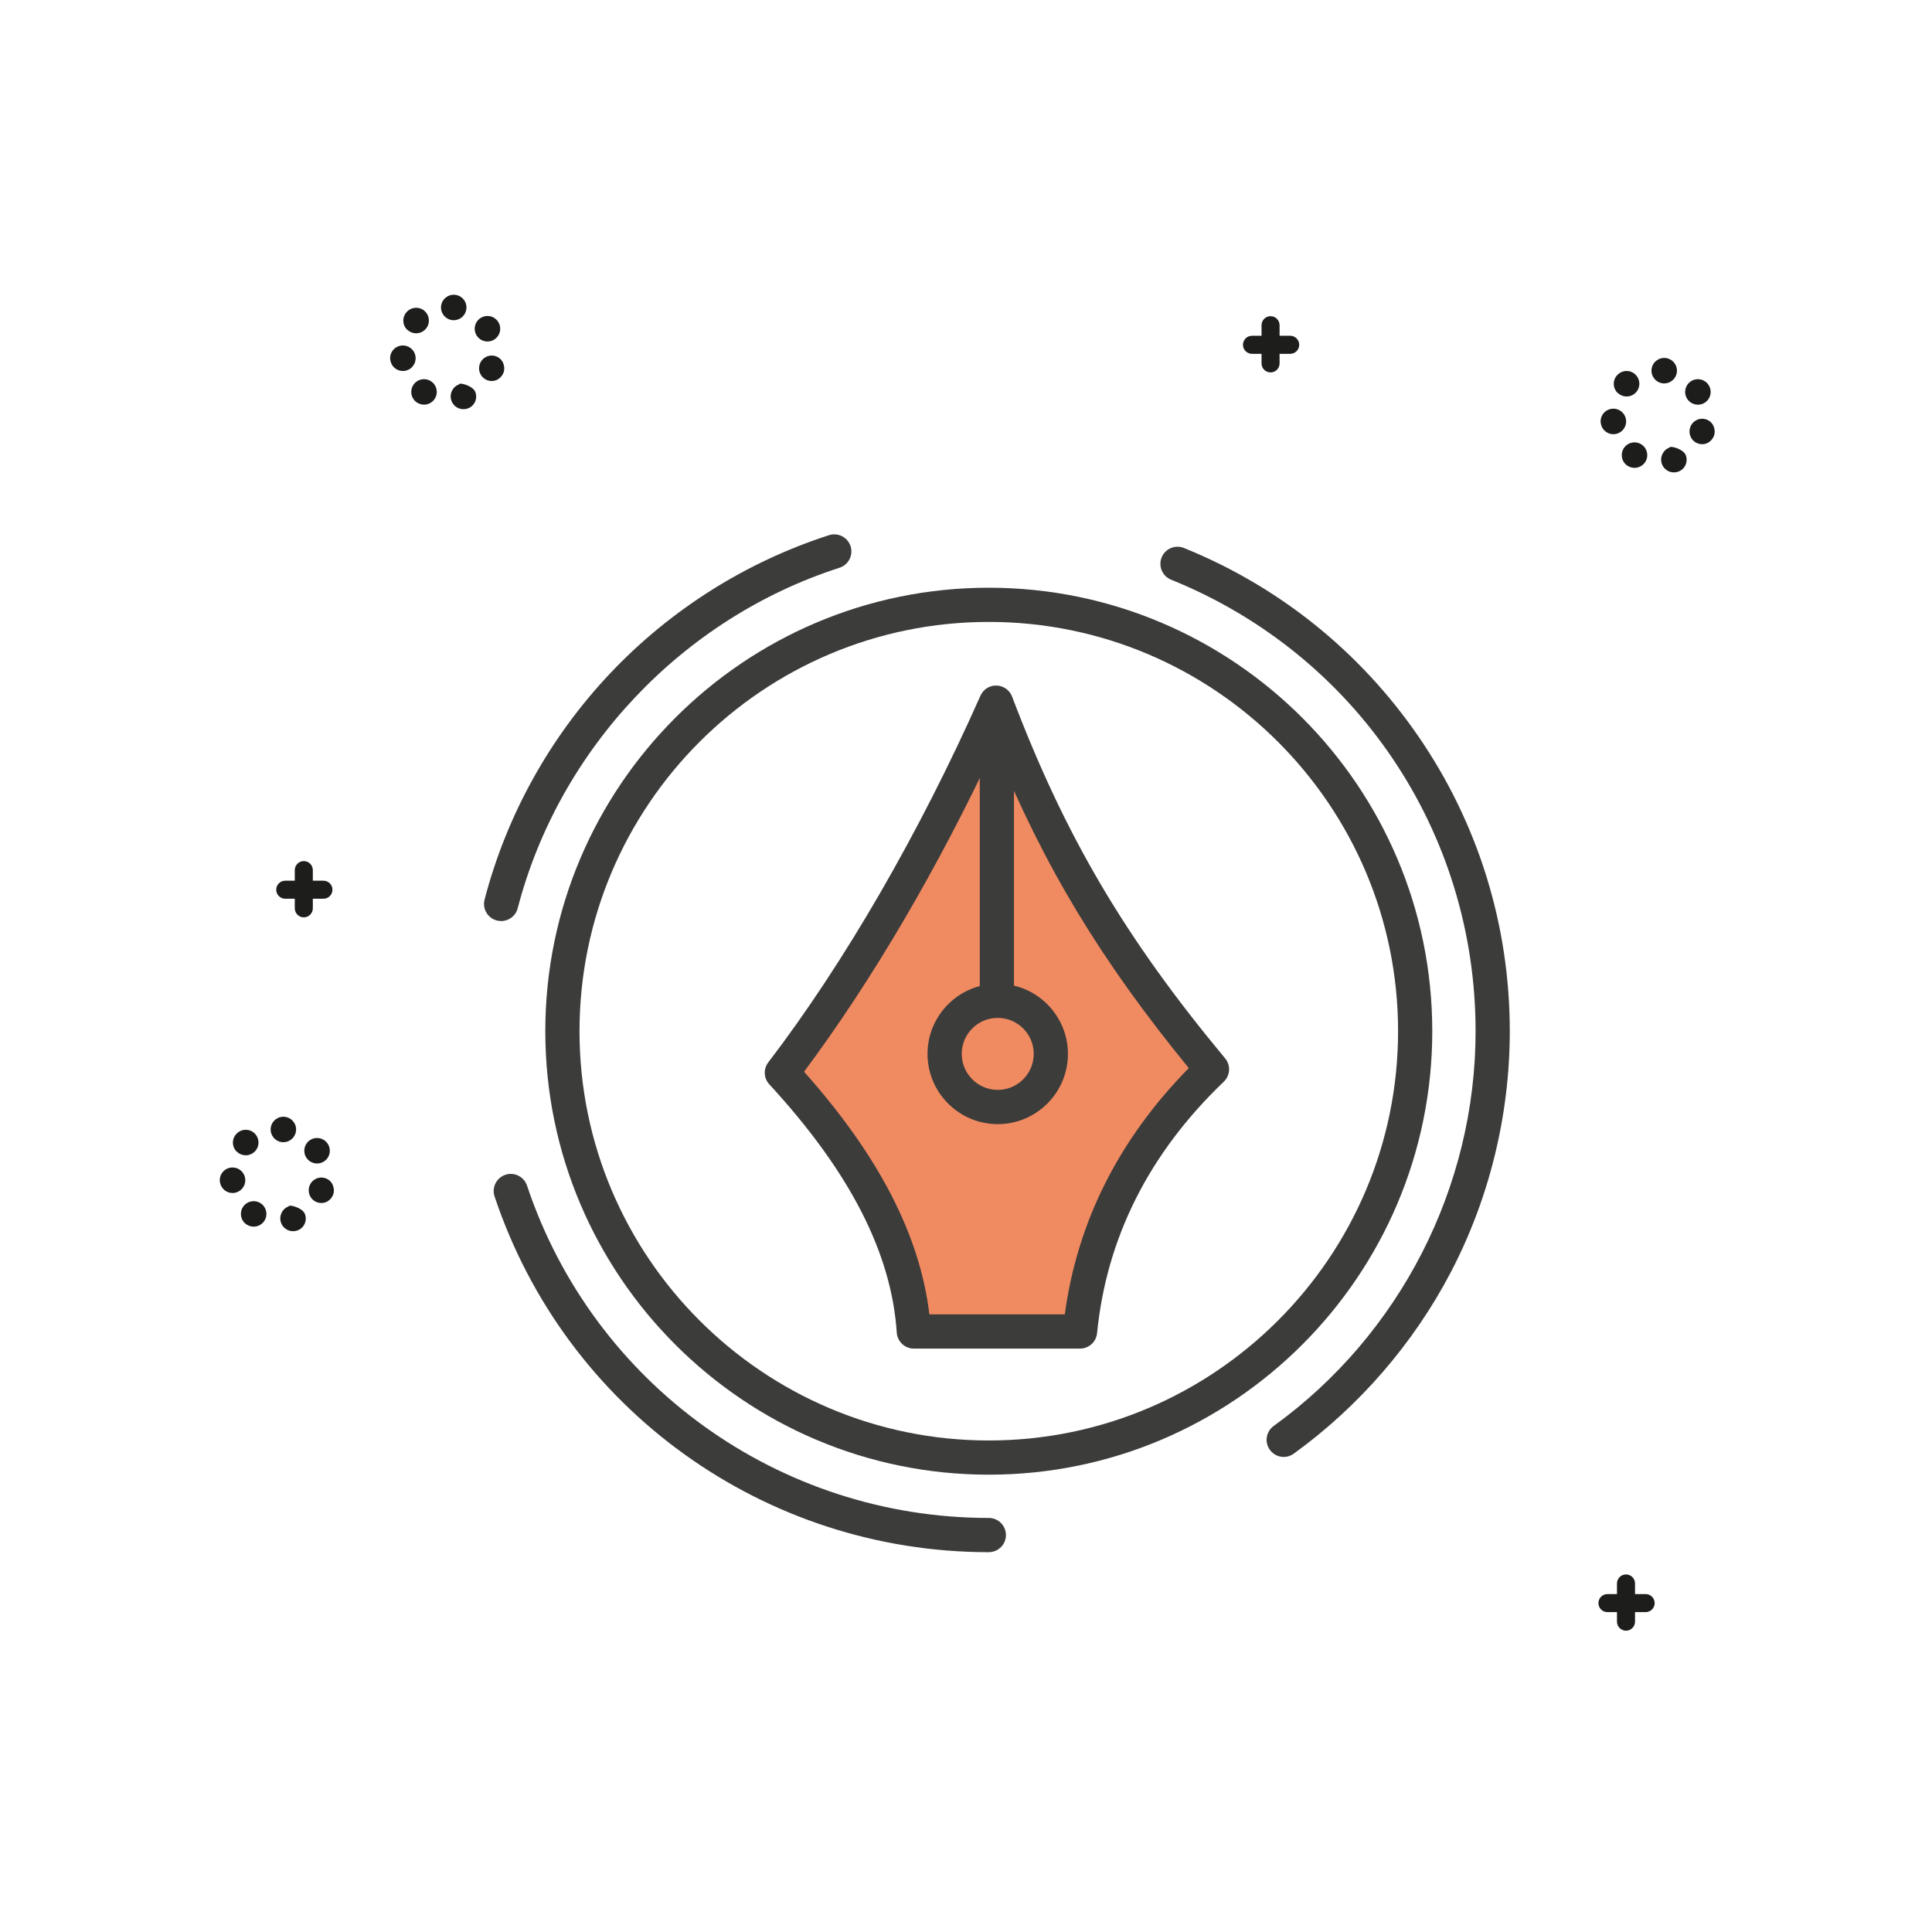
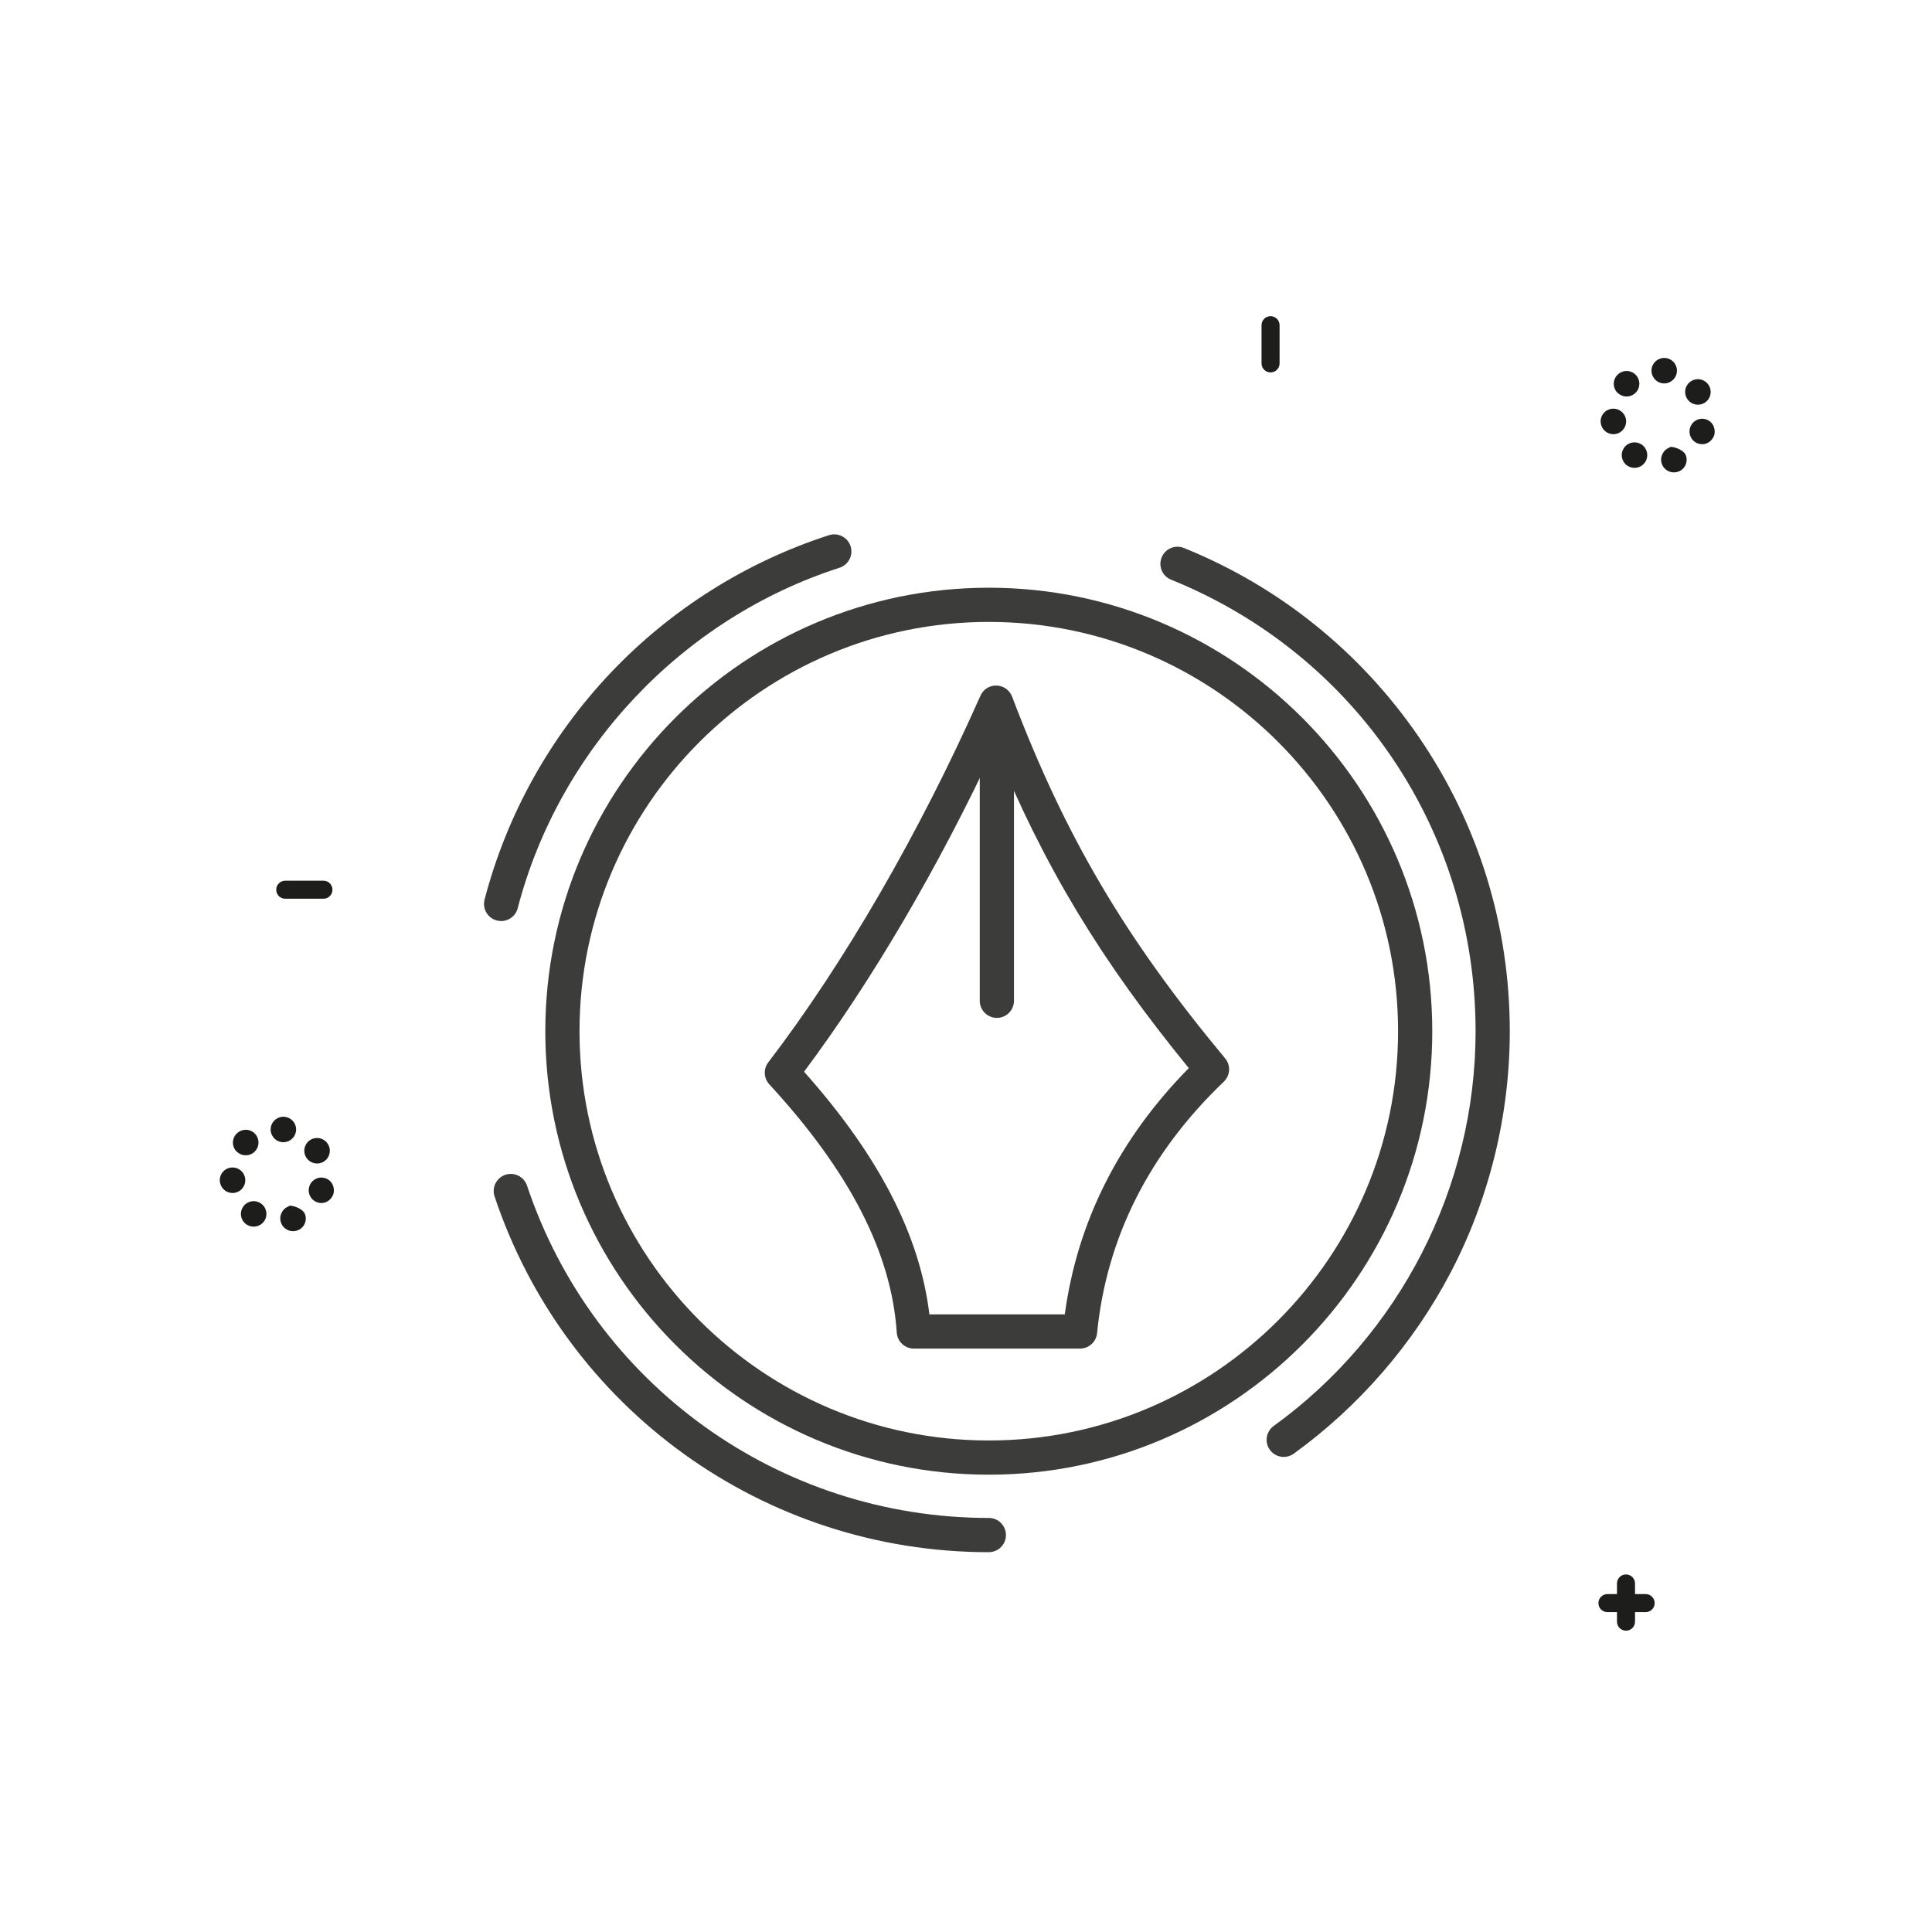
<svg xmlns="http://www.w3.org/2000/svg" id="Capa_1" data-name="Capa 1" viewBox="0 0 449.67 449.67">
  <defs>
    <style>
      .cls-1 {
        fill: #3c3c3b;
      }

      .cls-2 {
        fill: #1d1d1b;
      }

      .cls-3 {
        fill: #f08a61;
      }
    </style>
  </defs>
  <path class="cls-2" d="M386.79,107.95c-.54-1.55.29-3.24,1.78-3.77h0c0-.54,3.29.28,3.82,1.83h0c.54,1.55-.25,3.24-1.8,3.77h0c-.32.11-.66.17-.99.17h0c-1.23,0-2.39-.77-2.81-1.99ZM378.85,108.44c-1.39-.87-1.8-2.7-.93-4.09h0c.87-1.39,2.71-1.8,4.09-.93h0c1.39.87,1.8,2.71.93,4.09h0c-.56.89-1.53,1.38-2.51,1.38h0c-.54,0-1.09-.15-1.58-.46ZM395.22,103.23c-1.55-.54-2.36-2.23-1.82-3.78h0c.54-1.55,2.21-2.36,3.75-1.82h0c1.55.54,2.28,2.23,1.79,3.78h0c-.49,1.22-1.55,1.99-2.77,1.98h0c-.33,0-.63-.05-.95-.17ZM372.56,98.41c-.18-1.63.99-3.09,2.62-3.27h0c1.63-.18,3.1.99,3.28,2.62h0c.18,1.63-.99,3.09-2.62,3.28h0c-.11.01-.22.02-.33.02h0c-1.49,0-2.77-1.12-2.94-2.64ZM392.67,92.8c-.87-1.39-.45-3.22.94-4.09h0c1.39-.87,3.22-.45,4.09.94h0c.87,1.39.45,3.22-.94,4.09h0c-.49.31-1.03.45-1.57.45h0c-.99,0-1.95-.49-2.52-1.39ZM376.47,91.43c-1.16-1.16-1.16-3.04,0-4.19h0s.02-.02.03-.03h0c1.16-1.15,3.04-1.15,4.19.01h0c1.15,1.16,1.15,3.04,0,4.19h0s0,0,0,0h0s0,0,0,0h0c-.58.58-1.34.87-2.1.87h0c-.76,0-1.52-.29-2.1-.87ZM387.01,89.22h0c-1.63-.19-2.79-1.66-2.61-3.28h0c.19-1.63,1.66-2.79,3.28-2.61h0c1.63.19,2.8,1.66,2.61,3.28h0c-.17,1.51-1.46,2.63-2.94,2.63h0c-.11,0-.22,0-.34-.02Z" />
  <path class="cls-2" d="M65.4,284.56c-.54-1.55.29-3.24,1.78-3.77h0c0-.54,3.29.28,3.82,1.83h0c.54,1.55-.25,3.24-1.8,3.77h0c-.32.11-.66.17-.99.17h0c-1.23,0-2.39-.77-2.81-1.99ZM57.46,285.05c-1.39-.87-1.8-2.7-.93-4.09h0c.87-1.39,2.71-1.8,4.09-.93h0c1.39.87,1.8,2.71.93,4.09h0c-.56.89-1.53,1.38-2.51,1.38h0c-.54,0-1.09-.15-1.58-.46ZM73.84,279.84c-1.55-.54-2.36-2.23-1.82-3.78h0c.54-1.55,2.21-2.36,3.75-1.82h0c1.55.54,2.28,2.23,1.79,3.78h0c-.49,1.22-1.55,1.99-2.77,1.98h0c-.33,0-.63-.05-.95-.17ZM51.17,275.02c-.18-1.63.99-3.09,2.62-3.27h0c1.63-.18,3.1.99,3.28,2.62h0c.18,1.63-.99,3.09-2.62,3.28h0c-.11.01-.22.02-.33.02h0c-1.49,0-2.77-1.12-2.94-2.64ZM71.28,269.41c-.87-1.39-.45-3.22.94-4.09h0c1.39-.87,3.22-.45,4.09.94h0c.87,1.39.45,3.22-.94,4.09h0c-.49.31-1.03.45-1.57.45h0c-.99,0-1.95-.49-2.52-1.39ZM55.08,268.04c-1.16-1.16-1.16-3.04,0-4.19h0s.02-.02.03-.03h0c1.16-1.15,3.04-1.15,4.19.01h0c1.15,1.16,1.15,3.04,0,4.19h0s0,0,0,0h0s0,0,0,0h0c-.58.58-1.34.87-2.1.87h0c-.76,0-1.52-.29-2.1-.87ZM65.62,265.83h0c-1.63-.19-2.79-1.66-2.61-3.28h0c.19-1.63,1.66-2.79,3.28-2.61h0c1.63.19,2.8,1.66,2.61,3.28h0c-.17,1.51-1.46,2.63-2.94,2.63h0c-.11,0-.22,0-.34-.02Z" />
-   <path class="cls-2" d="M105.06,93.24c-.54-1.55.29-3.24,1.78-3.77h0c0-.54,3.29.28,3.82,1.83h0c.54,1.55-.25,3.24-1.8,3.77h0c-.32.11-.66.17-.99.17h0c-1.23,0-2.39-.77-2.81-1.99ZM97.11,93.73c-1.39-.87-1.8-2.7-.93-4.09h0c.87-1.39,2.71-1.8,4.09-.93h0c1.39.87,1.8,2.71.93,4.09h0c-.56.89-1.53,1.38-2.51,1.38h0c-.54,0-1.09-.15-1.58-.46ZM113.49,88.52c-1.55-.54-2.36-2.23-1.82-3.78h0c.54-1.55,2.21-2.36,3.75-1.82h0c1.55.54,2.28,2.23,1.79,3.78h0c-.49,1.22-1.55,1.99-2.77,1.98h0c-.33,0-.63-.05-.95-.17ZM90.82,83.7c-.18-1.63.99-3.09,2.62-3.27h0c1.63-.18,3.1.99,3.28,2.62h0c.18,1.63-.99,3.09-2.62,3.28h0c-.11.01-.22.02-.33.02h0c-1.49,0-2.77-1.12-2.94-2.64ZM110.94,78.09c-.87-1.39-.45-3.22.94-4.09h0c1.39-.87,3.22-.45,4.09.94h0c.87,1.39.45,3.22-.94,4.09h0c-.49.31-1.03.45-1.57.45h0c-.99,0-1.95-.49-2.52-1.39ZM94.74,76.72c-1.16-1.16-1.16-3.04,0-4.19h0s.02-.02.03-.03h0c1.16-1.15,3.04-1.15,4.19.01h0c1.15,1.16,1.15,3.04,0,4.19h0s0,0,0,0h0s0,0,0,0h0c-.58.58-1.34.87-2.1.87h0c-.76,0-1.52-.29-2.1-.87ZM105.27,74.51h0c-1.63-.19-2.79-1.66-2.61-3.28h0c.19-1.63,1.66-2.79,3.28-2.61h0c1.63.19,2.8,1.66,2.61,3.28h0c-.17,1.51-1.46,2.63-2.94,2.63h0c-.11,0-.22,0-.34-.02Z" />
  <g>
-     <path class="cls-2" d="M70.71,213.51c-1.16,0-2.1-.94-2.1-2.1v-8.89c0-1.16.94-2.1,2.1-2.1s2.1.94,2.1,2.1v8.89c0,1.16-.94,2.1-2.1,2.1Z" />
    <path class="cls-2" d="M75.28,209.18h-8.89c-1.16,0-2.1-.94-2.1-2.1s.94-2.1,2.1-2.1h8.89c1.16,0,2.1.94,2.1,2.1s-.94,2.1-2.1,2.1Z" />
  </g>
  <g>
    <path class="cls-2" d="M378.45,379.54c-1.16,0-2.1-.94-2.1-2.1v-8.89c0-1.16.94-2.1,2.1-2.1s2.1.94,2.1,2.1v8.89c0,1.16-.94,2.1-2.1,2.1Z" />
    <path class="cls-2" d="M383.02,375.22h-8.89c-1.16,0-2.1-.94-2.1-2.1s.94-2.1,2.1-2.1h8.89c1.16,0,2.1.94,2.1,2.1s-.94,2.1-2.1,2.1Z" />
  </g>
  <g>
    <path class="cls-2" d="M295.72,86.68c-1.16,0-2.1-.94-2.1-2.1v-8.89c0-1.16.94-2.1,2.1-2.1s2.1.94,2.1,2.1v8.89c0,1.16-.94,2.1-2.1,2.1Z" />
-     <path class="cls-2" d="M300.29,82.35h-8.89c-1.16,0-2.1-.94-2.1-2.1s.94-2.1,2.1-2.1h8.89c1.16,0,2.1.94,2.1,2.1s-.94,2.1-2.1,2.1Z" />
  </g>
  <g>
    <path class="cls-1" d="M230.14,361.27c-52.25,0-98.48-33.27-115.03-82.8-.7-2.08.43-4.34,2.51-5.04,2.09-.7,4.34.43,5.04,2.51,15.47,46.27,58.66,77.36,107.49,77.36,2.2,0,3.98,1.78,3.98,3.98s-1.78,3.98-3.98,3.98Z" />
    <path class="cls-1" d="M298.79,339.1c-1.23,0-2.45-.57-3.23-1.65-1.29-1.78-.89-4.27.89-5.56,29.42-21.27,46.99-55.62,46.99-91.88,0-46.44-27.82-87.69-70.87-105.09-2.04-.82-3.02-3.14-2.2-5.18.82-2.04,3.14-3.02,5.18-2.2,22.14,8.95,41.02,24.12,54.6,43.88,13.9,20.23,21.25,43.95,21.25,68.59,0,19.51-4.75,38.91-13.72,56.08-8.69,16.62-21.33,31.23-36.56,42.25-.7.51-1.52.76-2.33.76Z" />
    <path class="cls-1" d="M116.63,214.37c-.33,0-.67-.04-1-.13-2.13-.55-3.4-2.73-2.85-4.85,5.12-19.67,15.25-37.9,29.3-52.74,14-14.79,31.6-25.88,50.88-32.09,2.09-.67,4.33.48,5.01,2.57.67,2.09-.48,4.33-2.57,5.01-36.55,11.76-65.25,42.13-74.91,79.26-.47,1.79-2.08,2.98-3.85,2.98Z" />
    <path class="cls-1" d="M230.14,343.23c-56.92,0-103.22-46.3-103.22-103.22s46.31-103.22,103.22-103.22,103.22,46.3,103.22,103.22-46.3,103.22-103.22,103.22ZM230.14,144.75c-52.53,0-95.26,42.73-95.26,95.26s42.73,95.26,95.26,95.26,95.26-42.73,95.26-95.26-42.73-95.26-95.26-95.26Z" />
  </g>
  <g>
-     <path class="cls-3" d="M231.82,163.54c-14.93,33.65-32.87,63.92-49.85,86.14,17.53,19.04,29.29,38.9,30.71,60.22h38.68c2.34-23.64,12.8-43.89,30.71-61.02-23.53-28.32-37.72-52.32-50.25-85.34Z" />
    <g>
      <path class="cls-1" d="M251.37,313.88h-38.68c-2.1,0-3.83-1.63-3.97-3.72-1.23-18.54-10.93-37.44-29.67-57.79-1.31-1.42-1.41-3.58-.23-5.11,17.68-23.13,35.22-53.44,49.38-85.34.65-1.47,2.12-2.42,3.75-2.36,1.61.04,3.04,1.06,3.61,2.57,12.33,32.49,26.23,56.11,49.59,84.21,1.34,1.61,1.2,3.97-.31,5.42-17.38,16.62-27.3,36.32-29.5,58.53-.2,2.04-1.91,3.59-3.96,3.59ZM216.31,305.92h31.52c2.91-21.55,12.6-40.8,28.86-57.32-20.48-25.06-33.7-46.92-45.13-74.88-13.11,28.1-28.65,54.61-44.42,75.72,17.38,19.51,26.96,38.04,29.17,56.47Z" />
      <path class="cls-1" d="M232.02,236.91c-2.2,0-3.98-1.78-3.98-3.98v-66.8c0-2.2,1.78-3.98,3.98-3.98s3.98,1.78,3.98,3.98v66.8c0,2.2-1.78,3.98-3.98,3.98Z" />
-       <path class="cls-1" d="M232.22,261.64c-9.01,0-16.34-7.33-16.34-16.34s7.33-16.34,16.34-16.34,16.34,7.33,16.34,16.34-7.33,16.34-16.34,16.34ZM232.22,236.91c-4.62,0-8.38,3.76-8.38,8.38s3.76,8.38,8.38,8.38,8.38-3.76,8.38-8.38-3.76-8.38-8.38-8.38Z" />
    </g>
  </g>
</svg>